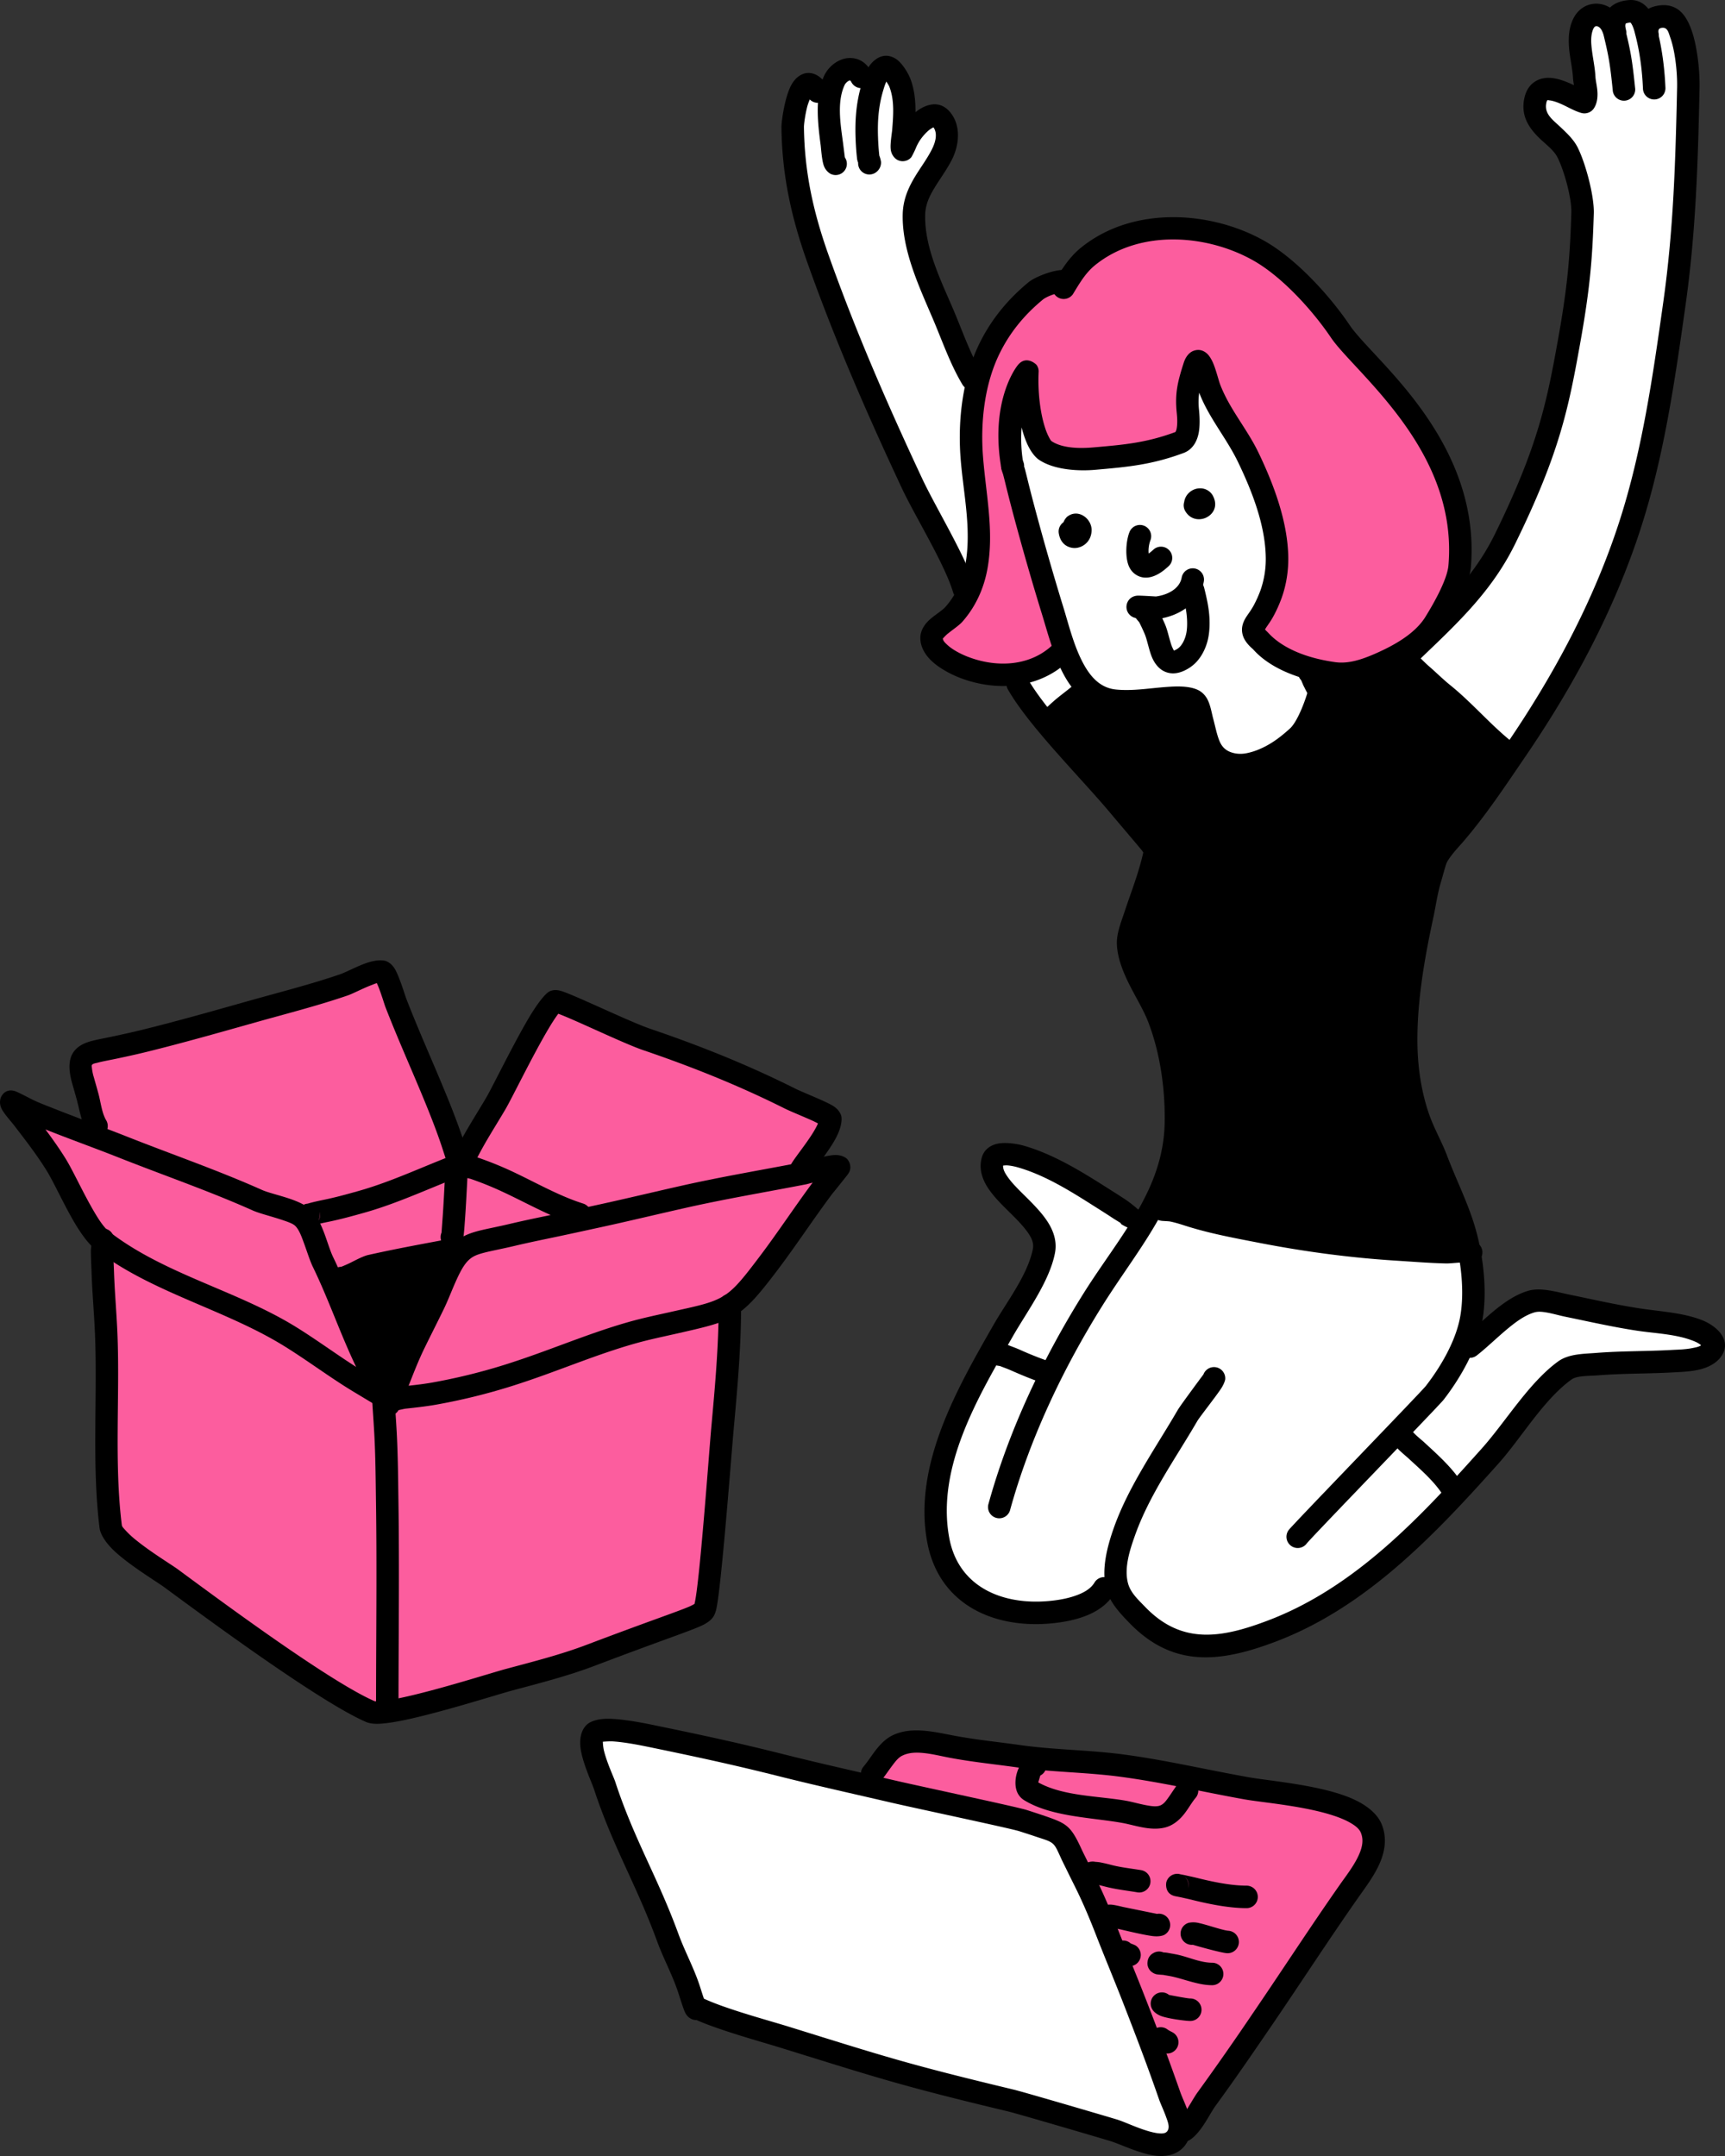
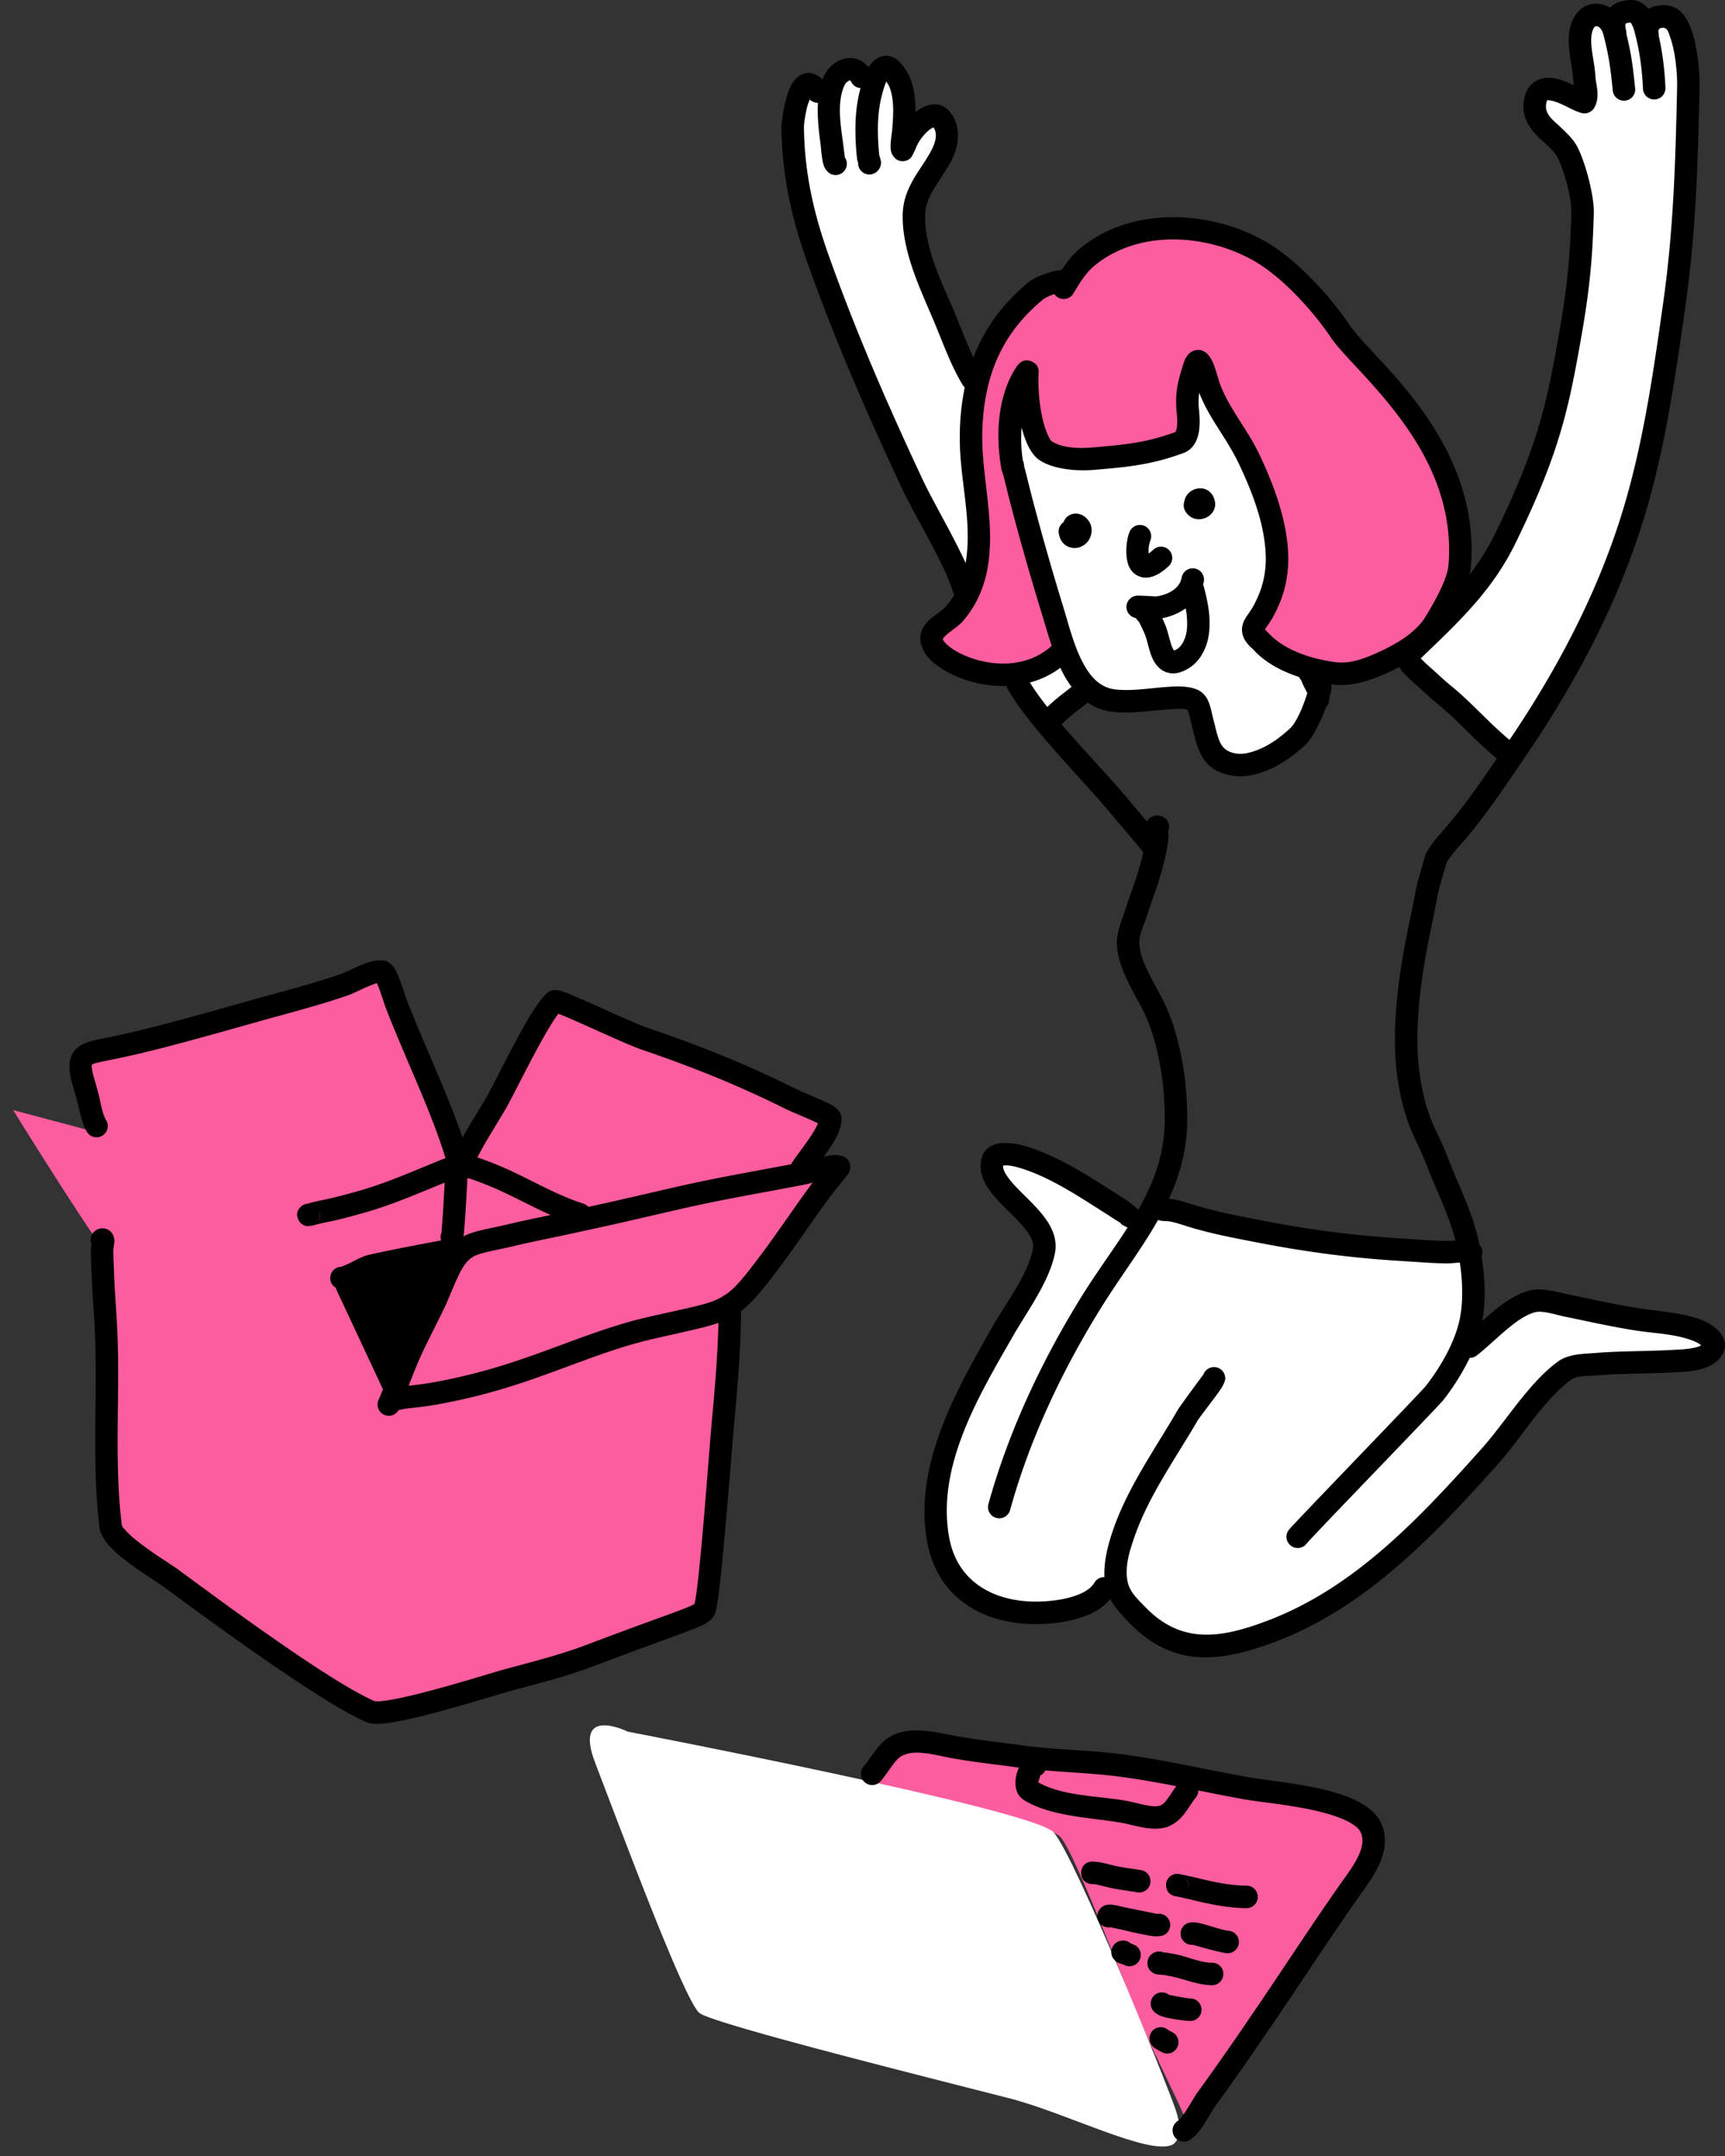
<svg xmlns="http://www.w3.org/2000/svg" width="88" height="110" fill="none">
  <rect width="100%" height="100%" fill="#333333" stroke="none" />
  <g fill-rule="evenodd" clip-path="url(#a)" clip-rule="evenodd">
-     <path fill="#000" d="M53.504 36.81s4.35 4.558 5.317 5.82c0 0 .108 1.888-.362 2.734-.469.846-1.181 3.024-.092 4.856 1.09 1.832 1.85 3.367 1.837 5.083s-1.307 5.991-1.341 6.268c-.034.276 9.602 2.225 11.176 2.266s4.796-.042 4.796-.042-.889-2.371-1.392-3.89-1.56-2.71-1.572-5.684c-.013-2.973.486-9.478 1.669-10.983a433 433 0 0 0 3.506-4.582l-5.296-5.344s-4.66 1.028-4.598.998c.06-.03.13 2.201-.796 3.097s-2.35 2.096-3.419 1.513c-1.069-.58-1.682-1.664-1.97-3.063 0 0-3.3.123-4.03-.079-.729-.202-1.411-.678-1.49-.737-.076-.06-1.943 1.77-1.943 1.77z" />
    <path fill="#FC5D9E" d="M5.314 63.769s.401 13.325.542 14.297c.14.972 11.293 9.112 13.797 9.288 0 0 16.465-4.712 16.579-5.328.114-.615 1.195-15.135 1.195-15.135l5.164-6.895-2.23.156 1.764-2.93-13.947-5.812s-4.033 7.643-4.371 7.713c-.337.071-4.488-9.424-4.488-9.424l-14.95 4.31.488 3.742-4.189-1.115s3.82 6.16 4.646 7.133" />
    <path fill="#000" d="m17.13 65.735 2.545 5.444 3.308-7.14s-4.769.23-5.852 1.696" />
    <path fill="#FC5D9E" d="M60.568 108.415s9.564-13.132 9.654-14.09-.698-1.502-1.659-2.123c-.96-.62-7.654-1.51-7.654-1.51s-14.457-1.735-14.735-1.696c-.279.039-2.315 1.27-1.808 2.142 0 0 8.979 1.738 9.736 2.591s3.339 7.695 4.08 9.442c.743 1.747 2.367 4.886 2.388 5.245zM54.206 14.554s-4.378 1.79-4.538 5.764.514 5.849.164 7.857-2.175 3.32-2.247 4.313 4.206 3.284 6.655.775c0 0-4.06-8.659-2.244-13.06 0 0 .128 2.067 1.684 2.701s5.766.753 6.928-.63c0 0-.394-2.736.64-3.425.11-.073 2.23 3.52 2.996 5.298.767 1.779 1.422 4.144.913 5.505-.51 1.361-1.593 1.876-1.012 2.683.58.807 2.58 2.405 4.445 1.892 1.864-.514 5.458-1.6 5.942-4.95.484-3.352-.704-5.307-1.613-6.925-.91-1.619-3.86-4.714-4.627-5.697-.767-.984-4.35-4.936-6.55-4.854-2.2.08-5.428-.885-7.534 2.752z" />
    <path fill="#fff" d="M52.09 20.593s-.675 2.418.323 5.889c.997 3.47 1.744 6.734 1.744 6.734s-2.293 1.069-2.36 1.247 1.821 2.12 1.821 2.12l1.9-1.447s1.75.716 3.33.57 1.915-.496 2.268.076c.353.57.312 2.853 1.59 2.986 1.278.132 2.907-.226 3.711-1.55.805-1.325.65-3.045.65-3.045s-3.757-1.083-3.093-2.36c0 0 2.212-2.929 1.097-5.713-1.113-2.785-3.941-7.196-3.941-7.196s-.192 3.013-.322 3.176-1.269.85-2.929 1.008-4.395.494-4.931-.962l-.855-1.533zM49.128 29.952s-4.797-11.387-5.975-13.557c-1.179-2.17-2.949-7.413-2.742-9.415s.728-3.129 1.813-2.304c0 0 .899-2.489 2.252-.32 0 0 .581-1.72 1.182-.657.6 1.064.945 3.408.945 3.408s1.916-2.13 1.845-.533c-.072 1.597-.944 2-1.412 3.277-.468 1.276-.437 1.762.202 3.675.639 1.915 2.451 5.855 2.451 5.855s-.254 4.727.086 6.424c.339 1.696.13 2.974-.646 4.147M71.7 33.665l5.639 4.744s4.476-6.786 5.653-11.028c1.178-4.241 3.433-17.673 3.216-21.837S85.139.334 83.98 1.2c0 0-.95-1.102-1.794.094 0 0-1.5-1.337-1.527.655-.028 1.994.09 3.284.09 3.284s-2.222-1.687-2.28-.484c-.056 1.203.094.88 1.26 3.077s1.267 3.582.808 6.578c-.46 2.996-1.716 9.174-2.857 11.4-1.141 2.225-3.826 5.746-5.982 7.859M58.924 61.91l-.744.47s-6.263-4.292-6.938-3.52c-.675.77-.273 1.842.815 2.987 1.09 1.146 1.727 1.113 1.22 2.422-.507 1.308-1.758 3.378-3.148 5.774-1.388 2.395-4.596 9.607.246 11.733 0 0 3.975 1.501 6.329-.985 0 0 1.187 4.041 5.558 2.97 4.372-1.07 9.02-3.161 12.737-8.26 0 0 4.018-5.015 5.06-5.533 2.168-1.077 6.447.11 7.045-.64.599-.75-.033-1.459-.498-1.615-.465-.157-6.956-1.294-8.014-1.315-1.058-.022-2.582.844-3.485 1.965 0 0 .523-2.934-.348-4.377 0 0-6.997-.384-9.121-.8s-5.98-1.866-6.714-1.278zM59.796 109.431s.697-.277.179-1.791-5.162-12.993-6.23-14.16c-1.07-1.167-21.717-5.13-21.717-5.13s-2.819-1.394-1.657 1.613c1.16 3.008 4.542 12.155 5.316 12.746.775.591 13.061 3.634 15.88 4.367 2.817.733 7.03 2.893 8.23 2.356z" />
    <path fill="#000" d="M4.668 63.487c-.015.115-.032.26-.032.326 0 .373.023.746.035 1.118.036 1.055.133 2.108.176 3.163.131 3.231-.168 6.656.232 9.861.042.339.325.781.786 1.207.8.737 2.131 1.535 2.541 1.838 2.155 1.587 7.93 5.851 10.278 6.86.122.052.305.09.542.09.348 0 .874-.078 1.487-.208 1.893-.404 4.695-1.298 5.386-1.483 1.433-.385 2.862-.747 4.251-1.275 3.773-1.432 5.083-1.841 5.58-2.112.405-.222.506-.414.586-.675.257-.834.801-8.067.913-9.284.192-2.108.378-4.184.378-6.3a.573.573 0 1 0-1.145 0c0 2.08-.185 4.123-.374 6.196-.108 1.175-.606 8.102-.86 9.025a3 3 0 0 1-.262.133c-.643.275-2.044.74-5.222 1.945-1.354.514-2.747.864-4.142 1.24-.684.182-3.456 1.07-5.328 1.468-.45.096-.844.163-1.134.18a2 2 0 0 1-.225-.003c-2.311-1.002-7.927-5.171-10.03-6.721-.341-.251-1.343-.854-2.11-1.472a4.6 4.6 0 0 1-.59-.546c-.083-.094-.162-.167-.17-.245-.397-3.173-.094-6.566-.224-9.766-.043-1.053-.14-2.103-.175-3.155-.012-.36-.035-.72-.035-1.08 0-.116.053-.355.053-.481a.7.7 0 0 0-.086-.357.57.57 0 0 0-.413-.293.58.58 0 0 0-.503.137.574.574 0 0 0-.165.669m.838.258-.008.005.005-.003zm.027-.018-.01.007.008-.005z" />
-     <path fill="#000" d="M20.139 71.501a.6.6 0 0 0-.019-.284c-.084-.258-.248-.328-.303-.355a.55.55 0 0 0-.52.011.56.56 0 0 0-.305.47c-.01.099.023.552.026.612q.041.589.075 1.178c.064 1.159.07 2.314.087 3.473.053 3.456.004 6.92.004 10.366a.573.573 0 1 0 1.146 0c0-3.452.049-6.92-.004-10.384-.017-1.174-.025-2.344-.088-3.517q-.034-.597-.076-1.193zm-1.038.216" />
-     <path fill="#000" d="M19.071 71.632a.574.574 0 0 0 1.002-.47.57.57 0 0 0-.07-.438c-1.256-2.013-1.973-4.455-3.01-6.589-.168-.344-.32-.897-.516-1.383-.166-.413-.367-.781-.6-1.013-.213-.214-.609-.412-1.066-.568-.521-.18-1.127-.318-1.445-.46-2.254-1.006-4.56-1.8-6.852-2.707-1.272-.504-2.562-.966-3.833-1.472-.403-.16-.813-.31-1.197-.516-.033-.017-.615-.32-.74-.353-.478-.132-.671.24-.715.37a.74.74 0 0 0 .072.573c.126.238.502.66.56.736.594.77 1.2 1.551 1.714 2.377.342.552.816 1.591 1.317 2.473.38.668.788 1.247 1.158 1.535 2.835 2.208 6.578 3.056 9.637 4.944 1.218.752 2.362 1.624 3.59 2.36l.994.598zM2.317 57.623c.362.486.713.981 1.03 1.492.348.56.832 1.616 1.341 2.51.293.514.581.977.866 1.199 2.803 2.183 6.512 3.006 9.535 4.872 1.047.647 2.039 1.382 3.078 2.044-.799-1.666-1.412-3.471-2.206-5.102-.15-.308-.292-.771-.457-1.22-.124-.341-.25-.68-.437-.867-.123-.123-.365-.204-.627-.294-.557-.19-1.202-.345-1.54-.496-2.24-1-4.53-1.787-6.807-2.688-1.253-.497-2.523-.95-3.775-1.449z" />
    <path fill="#000" d="M20.332 71.947c.13-.031.3-.07.374-.078.51-.055 1.023-.112 1.528-.2a31 31 0 0 0 4.42-1.128c1.948-.644 3.833-1.46 5.811-2.013.63-.176 1.268-.31 1.904-.453 1.574-.356 2.397-.536 3.074-.936.687-.405 1.236-1.034 2.225-2.344.952-1.26 1.817-2.584 2.761-3.848.03-.04.697-.862.823-1.032.298-.4-.014-.761-.033-.78-.103-.103-.333-.225-.675-.203-.481.03-1.47.332-1.626.363-2.016.391-4.042.73-6.047 1.178-1.502.337-2.997.699-4.5 1.025-.89.194-1.778.39-2.67.574-.561.116-1.121.236-1.68.368-.688.163-1.202.255-1.61.36-.5.131-.866.29-1.188.565-.392.334-.726.86-1.143 1.833-.161.377-.31.76-.49 1.128-.315.645-.64 1.284-.955 1.93-.509 1.04-.871 2.138-1.336 3.197a.574.574 0 0 0 1.033.493zm21.122-11.61c-.156.042-.274.076-.32.085-2.004.39-4.02.727-6.014 1.172-1.503.336-3 .7-4.505 1.027-.894.194-1.787.391-2.683.576-.55.115-1.1.232-1.648.361-.677.162-1.183.251-1.584.355-.307.08-.538.16-.735.328-.298.253-.516.673-.832 1.41-.168.395-.324.794-.513 1.18-.314.645-.64 1.284-.955 1.929-.31.633-.563 1.287-.82 1.94.4-.043.799-.091 1.193-.16a30 30 0 0 0 4.256-1.087c1.966-.649 3.867-1.471 5.863-2.029.648-.18 1.304-.32 1.96-.466 1.401-.317 2.142-.45 2.744-.805.593-.35 1.04-.919 1.893-2.047.932-1.234 1.78-2.527 2.7-3.767z" />
    <path fill="#000" d="M23.56 60.036c.142.034.431.104.466.116q.678.234 1.332.525c1.332.594 2.653 1.384 4.048 1.825a.574.574 0 0 0 .345-1.095c-1.354-.428-2.634-1.202-3.927-1.779a18 18 0 0 0-1.422-.56 9 9 0 0 0-.792-.192.57.57 0 0 0-.594.316c-.037.076-.228.55.294.79a.6.6 0 0 0 .249.052zm.336-1.032" />
    <path fill="#000" d="M23.206 58.775a3 3 0 0 0-.146.215.64.64 0 0 0-.077.332.57.57 0 0 0 .163.378.57.57 0 0 0 .437.184.574.574 0 0 0 .56-.452 1 1 0 0 0 .068-.104c.126-.242.25-.484.381-.722.376-.68.796-1.336 1.19-2.005.325-.552 1.36-2.69 2.17-4.064.194-.33.375-.612.526-.81l.004-.005c.901.334 3.339 1.52 4.333 1.858 2.484.846 4.865 1.799 7.22 2.978.289.144.873.378 1.353.593.114.05.239.113.34.166-.06.146-.15.306-.25.47-.365.589-.881 1.217-1.087 1.555a.573.573 0 1 0 .978.599c.244-.4.912-1.2 1.27-1.872.215-.405.317-.787.29-1.067-.012-.122-.113-.389-.448-.589-.425-.254-1.503-.667-1.934-.882-2.4-1.202-4.83-2.175-7.363-3.037-1.092-.371-3.907-1.748-4.582-1.941-.322-.093-.533.003-.605.05-.228.144-.62.653-1.031 1.35-.81 1.374-1.846 3.513-2.171 4.065-.4.679-.826 1.343-1.207 2.033-.131.24-.256.483-.383.725m.73.084a.5.5 0 0 0-.353-.123c.133 0 .256.046.354.123" />
    <path fill="#000" d="M19.223 50.16c.038.082.084.186.117.276.148.394.28.834.314.922.643 1.665 1.382 3.289 2.056 4.942.283.694.557 1.394.797 2.105q.115.346.226.694l.064.188a.57.57 0 0 0 .212.502c.217.175.406.15.509.126a.55.55 0 0 0 .438-.412.7.7 0 0 0 .005-.33c-.024-.112-.105-.324-.137-.424q-.112-.357-.23-.712a38 38 0 0 0-.823-2.17c-.671-1.646-1.408-3.264-2.048-4.922-.053-.136-.339-1.086-.566-1.485-.168-.296-.397-.416-.532-.444-.222-.044-.519-.013-.84.088-.506.158-1.112.493-1.426.601-1.526.523-3.103.92-4.655 1.358-1.827.515-3.647 1.034-5.491 1.488-.467.115-.937.217-1.408.319-.56.12-1.002.191-1.32.299-.333.113-.567.275-.721.489-.224.308-.317.787-.082 1.615.079.28.162.562.238.844.134.496.245 1.182.513 1.629a.573.573 0 1 0 .983-.59c-.219-.365-.28-.934-.39-1.34-.077-.286-.16-.57-.24-.855a2.5 2.5 0 0 1-.097-.472c-.006-.068-.023-.12.003-.156.053-.073.16-.08.29-.114.276-.075.633-.134 1.065-.227.482-.103.963-.208 1.44-.326 1.857-.458 3.689-.98 5.529-1.498 1.571-.444 3.17-.847 4.715-1.377.272-.093.758-.354 1.21-.527.1-.039.196-.08.282-.105m4.48 8.716.024.017zm-.022-.016.015.011z" />
    <path fill="#000" d="M15.694 61.41a.57.57 0 0 0-.352.162c-.274.27-.18.526-.119.658a.55.55 0 0 0 .469.328c.055.006.29-.036.307-.042.252-.074.51-.129.766-.181.613-.126 1.22-.293 1.822-.463 1.86-.522 3.61-1.392 5.427-2.046a.573.573 0 0 0-.39-1.08c-1.79.646-3.514 1.507-5.347 2.022-.576.162-1.156.323-1.743.443-.282.058-.565.119-.842.2zm.601.414a.57.57 0 0 1-.15.566c.22-.217.199-.425.15-.566m-.16-.263.006.007-.002-.003zm-.093-.07" />
    <path fill="#000" d="M22.525 62.889a.573.573 0 0 0 .526.8c.154 0 .414-.05.548-.376.061-.149.107-.89.11-.929.063-.82.1-1.644.145-2.466l.003-.134a.572.572 0 0 0-.764-.677.56.56 0 0 0-.328.328c-.029.073-.055.438-.055.438v-.018c-.045.814-.08 1.63-.143 2.443zm.497-.346h.03z" />
    <path fill="#000" d="M17.412 64.632a.573.573 0 0 0 .016 1.148c.202 0 .499-.096.81-.249.282-.138.588-.332.794-.378 1.57-.356 3.15-.633 4.728-.934a.575.575 0 0 0-.214-1.128c-1.593.304-3.185.583-4.767.94-.232.053-.566.224-.89.39a7 7 0 0 1-.477.21zM60.58 36.22c.016.034.05.11.066.162.06.198.094.413.13.55.122.449.206.874.346 1.238.269.7.702 1.227 1.728 1.404.343.06.686.04 1.025-.031a4.8 4.8 0 0 0 1.255-.47c.537-.285 1-.647 1.448-1.055.537-.49 1.174-2.05 1.34-2.804a.573.573 0 1 0-1.119-.249c-.13.586-.575 1.823-.993 2.204-.376.342-.763.65-1.213.89-.302.16-.62.29-.954.36a1.6 1.6 0 0 1-.594.024c-.505-.087-.722-.341-.854-.686-.127-.331-.2-.72-.31-1.128-.06-.223-.124-.619-.262-.9a1.1 1.1 0 0 0-.437-.49c-.467-.264-1.196-.226-1.702-.188-.843.061-1.712.215-2.557.128-.833-.086-1.336-.697-1.71-1.423-.449-.872-.705-1.922-.952-2.726-.505-1.64-.984-3.305-1.428-4.962q-.214-.794-.411-1.593-.067-.275-.138-.55c-.007-.025-.023-.073-.039-.12a.57.57 0 0 0-.251-.503.55.55 0 0 0-.504-.083.55.55 0 0 0-.393.387.65.65 0 0 0-.011.326c.015.077.072.22.091.29q.07.265.133.53.2.81.416 1.616c.448 1.67.93 3.349 1.44 5.002.322 1.046.676 2.467 1.367 3.49.536.791 1.262 1.358 2.272 1.463.91.093 1.85-.06 2.758-.126.188-.014.418-.037.645-.032.132.003.263.01.37.056zm-9.132-11.915h.002l-.018-.008zm-.02-.01" />
    <path fill="#000" d="M48.098 32.58c.034-.037.16-.177.254-.251.277-.222.584-.429.738-.602.685-.776 1.105-1.707 1.287-2.723.343-1.92-.083-3.803-.23-5.717-.135-1.757.076-3.711.872-5.302.531-1.066 1.266-1.944 2.18-2.698.191-.157.732-.37 1.051-.366a.574.574 0 0 0 .01-1.149c-.544-.005-1.464.36-1.79.628-1.04.859-1.872 1.859-2.477 3.07-.885 1.773-1.14 3.948-.989 5.905.14 1.816.57 3.603.245 5.426-.145.806-.474 1.548-1.018 2.165-.19.215-.661.478-.932.775-.219.242-.34.508-.347.773-.013.447.212.87.582 1.216.415.39 1.014.685 1.391.835 1.835.723 3.988.593 5.476-.747a.574.574 0 0 0-.767-.853c-1.164 1.049-2.855 1.098-4.29.532-.276-.11-.722-.318-1.028-.604-.103-.097-.205-.192-.218-.312" />
    <path fill="#000" d="M64.534 32.116c.02-.036.048-.082.07-.115.112-.164.25-.353.376-.591q.233-.437.402-.902c.24-.674.35-1.381.338-2.097-.031-1.811-.746-3.71-1.523-5.326-.583-1.21-1.464-2.2-1.948-3.458-.074-.19-.196-.686-.335-1.036-.097-.245-.219-.436-.322-.535-.226-.214-.47-.24-.696-.16-.143.05-.377.198-.514.628-.296.931-.45 1.517-.355 2.501.018.177.048.476.013.754a1 1 0 0 1-.036.18 1 1 0 0 1-.038.082c-1.522.565-2.683.653-4.189.786-.637.056-1.555.062-2.127-.315-.044-.03-.076-.093-.118-.167a3 3 0 0 1-.224-.537c-.229-.714-.372-1.74-.323-2.83a.55.55 0 0 0-.099-.35c-.041-.061-.532-.503-.945-.02-.23.268-1.418 2.035-.863 5.258a.574.574 0 0 0 1.13-.194 7.5 7.5 0 0 1-.091-1.867c.072.285.157.54.247.754.193.46.436.766.656.91.771.51 1.998.576 2.857.5 1.622-.142 2.866-.248 4.506-.859.394-.146.643-.491.749-.937.103-.433.063-.968.035-1.26a3.8 3.8 0 0 1 .008-.88l.003.008c.495 1.285 1.388 2.304 1.984 3.543.708 1.471 1.383 3.195 1.41 4.846a4.8 4.8 0 0 1-.27 1.69 6 6 0 0 1-.335.75c-.16.301-.34.51-.445.698-.147.261-.196.506-.141.765.046.22.181.479.523.774.125.108 1.062 1.396 4.06 1.813.898.125 1.823-.157 2.654-.52 1.107-.486 2.408-1.252 3.065-2.31.37-.599 1.272-2.208 1.352-3.151.275-3.247-.998-5.933-2.508-8.034-1.435-1.997-3.085-3.44-3.676-4.318-1.035-1.535-2.712-3.345-4.268-4.25-2.667-1.55-6.706-1.895-9.42.285-.618.495-1.001 1.129-1.407 1.79a.574.574 0 0 0 .976.6c.335-.546.636-1.084 1.146-1.494 2.343-1.88 5.828-1.525 8.13-.187 1.422.827 2.946 2.495 3.893 3.898.596.884 2.252 2.338 3.695 4.346 1.367 1.903 2.545 4.328 2.296 7.267-.067.796-.87 2.137-1.182 2.641-.542.872-1.64 1.466-2.551 1.866-.64.28-1.346.531-2.038.435-2.56-.356-3.362-1.454-3.47-1.547a2 2 0 0 1-.119-.121z" />
    <path fill="#000" d="M66.25 34.196a.51.51 0 0 0 .123.501q.049.108.095.22c.039.091.066.14.076.156.738 1.557 1.748 1.3 1.017-.513l-.024-.07a9 9 0 0 0-.213-.495.565.565 0 0 0-.625-.302c-.023.005-.406.133-.448.503M54.251 26.648a.57.57 0 0 0-.237.565c.085.517.422.708.72.743.424.05.964-.284.953-.935-.01-.578-.705-1.096-1.255-.65a.8.8 0 0 0-.18.276zM60.408 25.623a.57.57 0 0 0 .05.44c.246.439.703.506 1.045.358.375-.162.63-.567.403-1.063a.73.73 0 0 0-.495-.422.82.82 0 0 0-.742.194.8.8 0 0 0-.26.493zM58.599 28.24l-.006-.072a1.6 1.6 0 0 1 .093-.599.573.573 0 1 0-1.065-.425c-.195.488-.24 1.38.01 1.83a.94.94 0 0 0 .515.445c.247.087.595.09 1.039-.191.155-.099.298-.218.433-.343a.573.573 0 1 0-.78-.84c-.076.07-.154.138-.24.195M58.968 30.432c-.035-.002-.78-.047-.917-.043-.253.008-.38.135-.414.168a.574.574 0 0 0 .462.98c.114.006.88.05.989.036 1.025-.124 2.124-.803 2.324-1.901a.573.573 0 1 0-1.129-.205c-.108.597-.757.894-1.315.965" />
    <path fill="#000" d="M59.886 33.192a2 2 0 0 1-.12-.257c-.124-.36-.205-.786-.329-1.072q-.15-.348-.324-.683a1.3 1.3 0 0 0-.126-.172.574.574 0 0 0-.894-.36.59.59 0 0 0-.265.572.7.7 0 0 0 .08.261c.038.07.166.217.206.262q.145.284.271.576c.152.348.234.908.418 1.294.166.346.406.586.706.687.282.096.658.09 1.14-.21a1.9 1.9 0 0 0 .496-.446c.187-.236.324-.514.416-.8.127-.396.156-.826.142-1.237-.02-.547-.137-1.072-.269-1.6a.573.573 0 1 0-1.111.279c.112.45.217.897.235 1.364.01.28 0 .574-.087.843-.051.156-.122.31-.224.44a.77.77 0 0 1-.362.26zm-1.079-1.647-.005.004zM58.272 43.41a.573.573 0 0 0 .92.132.56.56 0 0 0 .081-.697c-.055-.097-.405-.509-.422-.53-.437-.518-.878-1.032-1.312-1.553-1.434-1.72-4.07-4.306-5.125-6.153a.572.572 0 1 0-.995.569c1.08 1.893 3.77 4.557 5.24 6.32.436.521.878 1.037 1.316 1.557zm-.054-.38v.001-.005zm.12-.253-.006.008.01-.013zM41.307 5.071a.573.573 0 0 0 .885-.722c-.352-.528-.725-.641-.995-.625-.3.019-.612.217-.828.613-.35.638-.507 1.907-.504 2.15.027 2.443.501 4.598 1.316 6.893 1.408 3.968 3.035 7.698 4.819 11.512.678 1.45 2.213 3.914 2.63 5.357a.574.574 0 0 0 1.1-.319c-.428-1.486-1.993-4.03-2.691-5.524-1.768-3.78-3.38-7.478-4.776-11.41-.771-2.172-1.224-4.209-1.25-6.521-.001-.123.055-.593.168-1.036.03-.114.081-.25.13-.367z" />
    <path fill="#000" d="m43.1 8.032-.097-.766c-.12-.904-.315-2.033.07-2.896a.5.5 0 0 1 .195-.229c.032-.019.064-.043.097-.034.031.01.047.046.07.088.149.279.497.384.775.233a.574.574 0 0 0 .233-.778c-.269-.5-.671-.686-1.067-.691-.522-.007-1.091.364-1.349.941-.468 1.048-.306 2.417-.16 3.516.015.116.055.713.145.992a.8.8 0 0 0 .326.444.573.573 0 0 0 .762-.82" />
    <path fill="#000" d="M43.777 8.305a.573.573 0 0 0 .95.456.61.61 0 0 0 .218-.501 1.5 1.5 0 0 0-.087-.32 12 12 0 0 1-.064-.88c-.034-.854.018-1.633.264-2.454.039-.127.087-.292.157-.444.065.096.132.205.152.256.276.7.202 1.5.145 2.234-.009.104-.1.657-.076.927a.74.74 0 0 0 .254.519.56.56 0 0 0 .402.125.56.56 0 0 0 .388-.19c.052-.058.222-.428.23-.45a2.4 2.4 0 0 1 .231-.442 2.7 2.7 0 0 1 .298-.36q.085-.087.182-.164a1.4 1.4 0 0 1 .2-.12c.233.333.087.793-.086 1.133-.258.506-.6.951-.88 1.422-.336.564-.589 1.162-.604 1.89-.038 1.833.838 3.682 1.538 5.323.476 1.116.883 2.312 1.51 3.357a.573.573 0 1 0 .983-.59c-.6-1-.983-2.148-1.44-3.217-.638-1.498-1.48-3.175-1.445-4.848.011-.513.205-.93.442-1.327.293-.492.648-.959.918-1.487.37-.725.486-1.716-.068-2.407-.392-.487-.885-.515-1.38-.282a2 2 0 0 0-.405.262c.003-.59-.056-1.183-.27-1.728-.098-.248-.404-.791-.745-1.003-.289-.179-.6-.208-.911-.032a1.4 1.4 0 0 0-.517.548c-.14.247-.234.546-.3.765-.284.946-.351 1.843-.312 2.829q.018.508.076 1.013c.005.047.03.122.053.187m.166-.381v.001l.002-.002h-.002M80.294 4.347c-.329-.158-.704-.307-1.042-.356-.34-.05-.653-.003-.907.148-.264.156-.49.425-.586.893-.17.837.193 1.435.716 1.961.344.347.783.642.984 1.046.342.685.725 2.077.702 2.817-.068 2.16-.171 3.644-.686 6.503-.571 3.172-1.01 5.392-3.206 9.877-1.205 2.46-3.039 4.032-5.002 5.928a.574.574 0 0 0 .796.826c2.063-1.992 3.968-3.662 5.235-6.249 2.264-4.622 2.717-6.91 3.305-10.178.528-2.932.635-4.455.704-6.671.027-.883-.413-2.549-.822-3.366-.21-.422-.593-.776-.972-1.128-.344-.32-.736-.616-.63-1.138.013-.06.023-.107.05-.138.025-.027.064-.005.102-.002q.093.008.193.035c.283.076.579.227.818.347.334.17.611.274.73.28a.58.58 0 0 0 .562-.298c.127-.215.175-.5.154-.808-.017-.269-.092-.561-.102-.766-.02-.416-.115-.865-.174-1.31-.045-.346-.075-.69.02-1.006.048-.156.112-.273.222-.257.174.026.294.225.362.509.087.361.173.725.239 1.092.098.546.156 1.1.213 1.652a.574.574 0 1 0 1.14-.118c-.06-.58-.122-1.164-.226-1.739-.07-.388-.16-.773-.253-1.156-.208-.861-.78-1.297-1.308-1.374-.592-.088-1.231.22-1.486 1.058-.143.468-.128.978-.06 1.492.055.413.145.83.166 1.216.005.107.026.238.048.376z" />
    <path fill="#000" d="M83.175 1.15c.01.01.028.03.038.044a1 1 0 0 1 .078.147c.07.163.106.33.13.422.232.874.354 1.839.393 2.74a.574.574 0 1 0 1.146-.05c-.042-.981-.177-2.032-.43-2.984-.054-.208-.17-.657-.404-.972-.24-.323-.582-.533-1.044-.491-.576.051-.89.275-1.072.522-.259.351-.257.834-.178 1.253a.573.573 0 1 0 1.126-.214c-.023-.117-.07-.251-.023-.362.006-.015.028-.012.051-.02a1 1 0 0 1 .19-.037z" />
    <path fill="#000" d="M84.62 1.747c-.011-.095-.07-.28.12-.32.327-.068.373.218.47.494.254.713.362 1.798.346 2.545-.08 3.737-.181 7.248-.705 10.951-.53 3.757-1.073 7.586-2.246 11.208-1.31 4.042-3.338 7.812-5.726 11.313-.983 1.44-1.95 2.909-3.083 4.234-.349.407-.72.784-1.022 1.324a.573.573 0 1 0 1 .56c.262-.467.591-.785.893-1.138 1.161-1.357 2.153-2.858 3.16-4.334 2.449-3.59 4.526-7.46 5.868-11.605 1.194-3.685 1.751-7.58 2.291-11.402.53-3.75.635-7.304.716-11.087.019-.868-.117-2.127-.41-2.954-.173-.482-.399-.87-.73-1.08-.264-.165-.598-.248-1.053-.154-.444.091-.697.313-.85.56-.203.325-.213.73-.178 1.022a.573.573 0 1 0 1.138-.137" />
    <path fill="#000" d="M72.734 43.585c-.102.285-.23.773-.316 1.063-.213.718-.273 1.257-.431 1.989-.462 2.135-.85 4.425-.824 6.616.017 1.356.222 2.737.675 4.018.256.723.644 1.391.915 2.108.48 1.273 1.098 2.442 1.453 3.755.329 1.218.513 2.768.286 4.04-.222 1.242-.991 2.555-1.755 3.54-.225.292-6.777 7.059-6.994 7.348a.573.573 0 1 0 .918.689c.216-.288 6.759-7.041 6.983-7.333.869-1.122 1.724-2.627 1.977-4.041.256-1.43.063-3.174-.308-4.543-.365-1.35-.993-2.552-1.487-3.86-.267-.71-.654-1.371-.907-2.086-.41-1.163-.594-2.418-.61-3.65-.025-2.105.354-4.304.798-6.358.152-.7.206-1.218.41-1.904.081-.273.2-.736.297-1.004a.573.573 0 1 0-1.08-.386zM58.464 42.668a8 8 0 0 1-.173.967c-.233.992-.614 1.946-.932 2.912-.17.513-.403 1.077-.382 1.628.027.713.324 1.448.69 2.163.316.619.684 1.223.902 1.787.614 1.588.87 3.407.847 5.107-.023 1.726-.59 3.163-1.362 4.517-.815 1.43-1.853 2.767-2.77 4.228-2.077 3.314-3.833 7.02-4.869 10.796a.574.574 0 0 0 1.105.303c1.007-3.667 2.716-7.268 4.736-10.489 1.897-3.025 4.257-5.566 4.307-9.34.025-1.843-.26-3.814-.925-5.536-.23-.598-.616-1.24-.952-1.896-.286-.56-.542-1.126-.564-1.684-.016-.418.197-.836.325-1.224.328-.999.72-1.985.96-3.01.088-.375.161-.754.2-1.136a2 2 0 0 0-.02-.325.575.575 0 0 0-.337-.792.6.6 0 0 0-.47.023.6.6 0 0 0-.27.25.7.7 0 0 0-.09.355c0 .098.038.351.045.395zm.46.078" />
    <path fill="#000" d="M59.44 61.15a.57.57 0 0 0-.361.02.53.53 0 0 0-.361.45c-.025.166-.019.454.333.613.03.014.113.045.235.057.103.01.327.017.398.03.357.07.707.198 1.054.302 1.146.344 2.33.562 3.505.79 2.296.446 4.597.755 6.932.904.861.054 1.724.126 2.587.145.363.007.794-.095 1.15-.007a.573.573 0 0 0 .278-1.113c-.435-.108-.96-.018-1.404-.028-.847-.017-1.694-.089-2.538-.142a53 53 0 0 1-6.785-.885c-1.137-.221-2.284-.43-3.394-.763-.384-.115-.77-.251-1.164-.329a7 7 0 0 0-.465-.043M72.472 33.587a.6.6 0 0 0-.222-.208c-.19-.1-.324-.072-.38-.061a.56.56 0 0 0-.35.208.55.55 0 0 0-.087.563.6.6 0 0 0 .076.142c.035.048.162.178.216.231.142.137.28.275.429.404.375.323.72.671 1.108.982 1.116.9 2.048 2.015 3.165 2.91a.573.573 0 1 0 .716-.897c-1.116-.894-2.048-2.007-3.163-2.907-.377-.304-.713-.643-1.078-.958-.131-.114-.254-.235-.378-.357zm-.727.823.025.01.027.011.01.004zm-.002-.002-.026-.013zM53.153 36.405a1 1 0 0 0-.04.059c-.095.149-.087.254-.087.263a.53.53 0 0 0 .292.545.54.54 0 0 0 .554.003c.001-.001.1-.038.2-.182.01-.014.076-.118.11-.153.091-.097.193-.185.293-.275.358-.322.757-.59 1.114-.91a.574.574 0 0 0-.767-.853c-.356.321-.755.588-1.112.91-.122.109-.244.218-.357.337-.048.05-.149.188-.198.256zm1.024.408a.56.56 0 0 1-.093.261.47.47 0 0 0 .093-.26M51.172 59.469c.063-.007.158-.015.223-.01.193.014.382.06.495.09 1.346.377 2.638 1.171 3.808 1.914.369.234.74.466 1.105.708.07.046.155.095.24.149.042.027.089.05.123.08.015.023.026.053.052.069 1.17.702 1.79.09.907-.703a7 7 0 0 0-.69-.552c-.371-.245-.748-.48-1.123-.718-1.263-.802-2.662-1.643-4.113-2.05-.313-.087-1.004-.208-1.449-.057-.336.113-.578.338-.671.696-.117.452-.031.893.203 1.326.184.337.466.673.788 1.007.412.428.892.855 1.243 1.304.251.32.45.642.378 1.002-.265 1.33-1.338 2.702-2 3.86-1.87 3.265-4.117 7.183-3.39 11.092.583 3.14 3.317 4.41 6.263 4.156.611-.052 1.395-.183 2.05-.485.505-.232.936-.566 1.204-1.015a.573.573 0 1 0-.983-.59c-.198.33-.566.527-.958.666-.474.169-.992.245-1.411.28-2.344.202-4.575-.723-5.04-3.222-.677-3.645 1.515-7.266 3.258-10.311.72-1.255 1.843-2.764 2.131-4.206.096-.479 0-.937-.233-1.378-.276-.525-.763-1.03-1.256-1.517-.347-.344-.696-.68-.931-1.023-.129-.187-.232-.368-.222-.56z" />
    <path fill="#000" d="M86.781 68.638c-.116.082-.287.11-.455.144-.366.072-.758.077-1.024.092-1.293.074-2.589.05-3.88.153-.635.05-1.398.042-1.941.438-1.492 1.087-2.678 3.084-3.89 4.439-3.103 3.47-6.442 7.073-10.884 8.766-2.377.906-4.41 1.262-6.282-.679-.342-.356-.748-.715-.88-1.209-.212-.79.099-1.724.364-2.467.73-2.053 2.075-3.926 3.165-5.803.121-.21.894-1.183 1.203-1.642.164-.244.222-.442.227-.506a.574.574 0 0 0-1.11-.242c-.08.108-1.176 1.582-1.31 1.812-1.125 1.938-2.5 3.876-3.255 5.995-.336.946-.66 2.145-.392 3.15.183.682.69 1.217 1.164 1.709 2.242 2.326 4.663 2.04 7.513.955 4.613-1.759 8.107-5.468 11.33-9.073 1.163-1.3 2.28-3.234 3.71-4.276.152-.111.34-.146.529-.17.28-.034.569-.032.83-.053 1.282-.103 2.57-.079 3.853-.151.376-.022.964-.037 1.457-.178.453-.13.827-.367 1.034-.715.227-.381.166-.756-.07-1.084-.208-.29-.6-.534-.842-.639-.993-.43-2.214-.484-3.273-.646-1.213-.185-2.405-.457-3.605-.705-.617-.127-1.45-.381-2.088-.201-.52.147-1.034.457-1.528.84-.647.501-1.262 1.128-1.819 1.559a.573.573 0 1 0 .7.908c.47-.364.981-.864 1.517-1.315.465-.39.944-.747 1.441-.888.2-.056.429-.025.656.016.313.058.624.15.889.204 1.22.251 2.432.527 3.664.715.967.147 2.084.172 2.99.565.069.03.164.08.251.146l.04.034z" />
-     <path fill="#000" d="M71.96 72.898a.57.57 0 0 0-.495-.321.54.54 0 0 0-.496.251.55.55 0 0 0-.055.55c.03.074.32.455.34.477.198.22.438.403.656.605.582.538 1.216 1.087 1.659 1.752a.573.573 0 1 0 .953-.637c-.492-.739-1.188-1.36-1.835-1.958-.192-.178-.408-.337-.584-.532l-.144-.187m-.506.826h-.03zm.241-.057-.013.007.01-.004.003-.002m.239-.217-.01.014.006-.008zM51.01 69.695c.18.071.363.134.54.212.544.24 1.097.472 1.66.66a.574.574 0 0 0 .363-1.089 18 18 0 0 1-1.56-.62c-.204-.09-.414-.162-.62-.246a1 1 0 0 0-.135-.034l-.022-.012a.574.574 0 0 0-.78.222.6.6 0 0 0-.076.337q.014.218.173.38a.6.6 0 0 0 .241.149c.044.016.16.033.215.041M34.909 102.578l.004.013v.003l.004.008.005.011c.094.236.23.325.278.355a.57.57 0 0 0 .331.095c1.222.539 3.314 1.11 4.35 1.432 5.005 1.553 6.089 1.923 11.581 3.24.483.117 4.826 1.392 5.196 1.508.54.169 1.542.669 2.345.746.46.044.87-.039 1.18-.266.228-.167.414-.412.52-.769.091-.313.06-.695-.054-1.082-.122-.416-.34-.847-.442-1.145a139 139 0 0 0-1.774-4.779c-.48-1.236-.995-2.46-1.476-3.696a31 31 0 0 0-.947-2.207c-.174-.362-.358-.72-.533-1.08-.103-.214-.213-.424-.312-.64-.295-.644-.488-.947-.752-1.163-.253-.206-.587-.332-1.228-.55q-.41-.138-.823-.269c-.445-.146-5.404-1.2-6.703-1.502-1.82-.424-3.825-.87-5.638-1.326-2.361-.595-4.253-1.002-6.642-1.493-.561-.117-1.634-.33-2.375-.33-.471 0-.84.113-1.03.27-.287.236-.428.67-.36 1.213.096.753.583 1.789.682 2.092.971 2.96 2.16 4.86 3.23 7.789.323.883.788 1.726 1.077 2.617.099.303.19.608.304.906zm1.001-.604c-.075-.218-.142-.438-.214-.657-.294-.906-.764-1.761-1.09-2.657-1.067-2.917-2.253-4.805-3.22-7.753-.078-.24-.43-.975-.584-1.62a2.6 2.6 0 0 1-.048-.423c.125-.01.355-.027.533-.016.64.044 1.423.205 1.864.295 2.371.49 4.248.893 6.592 1.483 1.82.458 3.831.905 5.658 1.33 1.28.298 6.167 1.331 6.605 1.475.27.088.542.173.811.265.45.153.697.21.873.353.166.135.25.349.435.752.102.223.215.44.322.662.174.36.357.716.531 1.077.335.696.631 1.406.912 2.125.48 1.236.995 2.458 1.474 3.695.611 1.575 1.209 3.144 1.76 4.739.084.245.247.578.368.92.078.217.162.432.11.607-.053.181-.195.224-.358.224-.14 0-.292-.025-.449-.062-.66-.156-1.376-.513-1.796-.644-.376-.117-4.781-1.41-5.27-1.527-5.459-1.31-6.535-1.676-11.51-3.221-1.032-.32-3.164-.89-4.31-1.424z" />
    <path fill="#000" d="M60.687 109.186c.225-.136.467-.405.686-.729.243-.36.47-.79.647-1.032.977-1.334 1.906-2.695 2.84-4.061 1.483-2.173 2.918-4.388 4.428-6.545.388-.554.921-1.245 1.183-1.968.212-.587.256-1.194.009-1.788-.24-.575-.86-1.048-1.704-1.38-1.607-.63-4.064-.826-5.09-1.01-2.139-.38-4.237-.877-6.394-1.162-1.744-.231-3.516-.231-5.255-.477-1.126-.16-2.263-.271-3.381-.483-1-.189-2.176-.488-3.15 0-.277.14-.528.37-.754.647-.254.309-.476.68-.708.944a.575.575 0 0 0 .864.757c.204-.234.403-.544.62-.83.15-.2.3-.395.492-.49.334-.167.704-.177 1.074-.141.46.044.924.162 1.35.242 1.136.215 2.29.33 3.434.491 1.742.246 3.518.246 5.264.478 2.14.284 4.221.776 6.343 1.155.85.152 2.715.302 4.208.726.454.13.87.283 1.202.475.245.143.444.296.528.5.172.413.046.834-.148 1.234-.254.523-.638 1.01-.924 1.42-1.513 2.16-2.95 4.38-4.436 6.556a151 151 0 0 1-2.817 4.031c-.183.249-.42.693-.672 1.066-.112.165-.216.321-.33.39a.574.574 0 0 0 .593.983z" />
    <path fill="#000" d="m52.966 90.938.105-.35a.575.575 0 0 0-.38-1.075.9.9 0 0 0-.419.24c-.17.168-.33.453-.41.758-.071.271-.079.554-.02.776a.9.9 0 0 0 .396.554c1.395.863 3.475.885 5.039 1.17.349.063.817.206 1.261.263.393.05.77.03 1.08-.094.307-.124.559-.342.775-.608.224-.277.402-.615.613-.859a.574.574 0 0 0-.863-.755c-.191.22-.36.508-.55.771-.114.159-.23.317-.402.386-.196.078-.447.037-.698-.008-.364-.067-.728-.173-1.012-.225-1.39-.253-3.237-.227-4.516-.944M55.87 94.991a.6.6 0 0 0-.17-.012c-.556.042-.547.555-.545.599.003.09.033.446.453.538.027.006.217.015.29.028.166.03.33.072.494.114.534.14 1.088.198 1.631.29a.573.573 0 1 0 .189-1.133c-.51-.084-1.029-.137-1.531-.268a8 8 0 0 0-.58-.133 3 3 0 0 0-.232-.023zM60.21 96.794c.182.043.365.08.546.124.875.22 1.931.437 2.836.437a.573.573 0 0 0 0-1.148c-.816 0-1.768-.204-2.558-.402-.19-.047-.383-.085-.573-.13l-.248-.049a.573.573 0 0 0-.71.394c-.016.057-.1.577.409.715.04.011.268.054.297.06m.213-1.055a.57.57 0 0 1 .182.598.53.53 0 0 0-.182-.598M60.851 99.224c.134.04 1.415.406 1.738.429a.573.573 0 0 0 .076-1.145c-.288-.02-1.104-.312-1.517-.397a1.15 1.15 0 0 0-.504-.01.574.574 0 0 0 .206 1.124zM56.65 98.33l.42.09c.192.038 1.242.302 1.744.361.285.034.489-.017.569-.057a.574.574 0 0 0-.359-1.077l-1.73-.353c-.046-.009-.363-.092-.551-.113a1 1 0 0 0-.28.007.58.58 0 0 0-.408.293.573.573 0 0 0 .595.848M57.684 99.156a.57.57 0 0 0-.513-.136.56.56 0 0 0-.414.318.55.55 0 0 0 .067.623c.039.05.118.13.25.191.077.036.242.08.31.116a.575.575 0 0 0 .536-1.015 3 3 0 0 0-.237-.097zm-.232.976-.029.008zm.026-.008-.02.007.018-.006h.002zm.023-.008-.005.002zM59.337 100.76c.184.035.37.06.553.105.632.152 1.29.421 1.947.421a.573.573 0 0 0 0-1.147c-.569 0-1.132-.258-1.679-.39-.205-.05-.413-.08-.62-.12a2 2 0 0 0-.186-.016.57.57 0 0 0-.528.042.55.55 0 0 0-.28.432.55.55 0 0 0 .245.549c.045.032.11.067.197.09.063.017.318.032.351.034m.184-.2-.014.013.011-.011zM59.636 101.781a.572.572 0 0 0-.845.749c.06.098.208.246.465.337.394.138 1.253.244 1.465.244a.573.573 0 0 0 0-1.148c-.152 0-.95-.155-1.085-.182M58.87 104.462c.117.088.262.162.397.237a.573.573 0 0 0 .78-.223.576.576 0 0 0-.222-.781c-.09-.049-.19-.093-.267-.152a.573.573 0 1 0-.688.919" />
  </g>
  <defs>
    <clipPath id="a">
      <path fill="#fff" d="M0 0h88v110H0z" />
    </clipPath>
  </defs>
</svg>